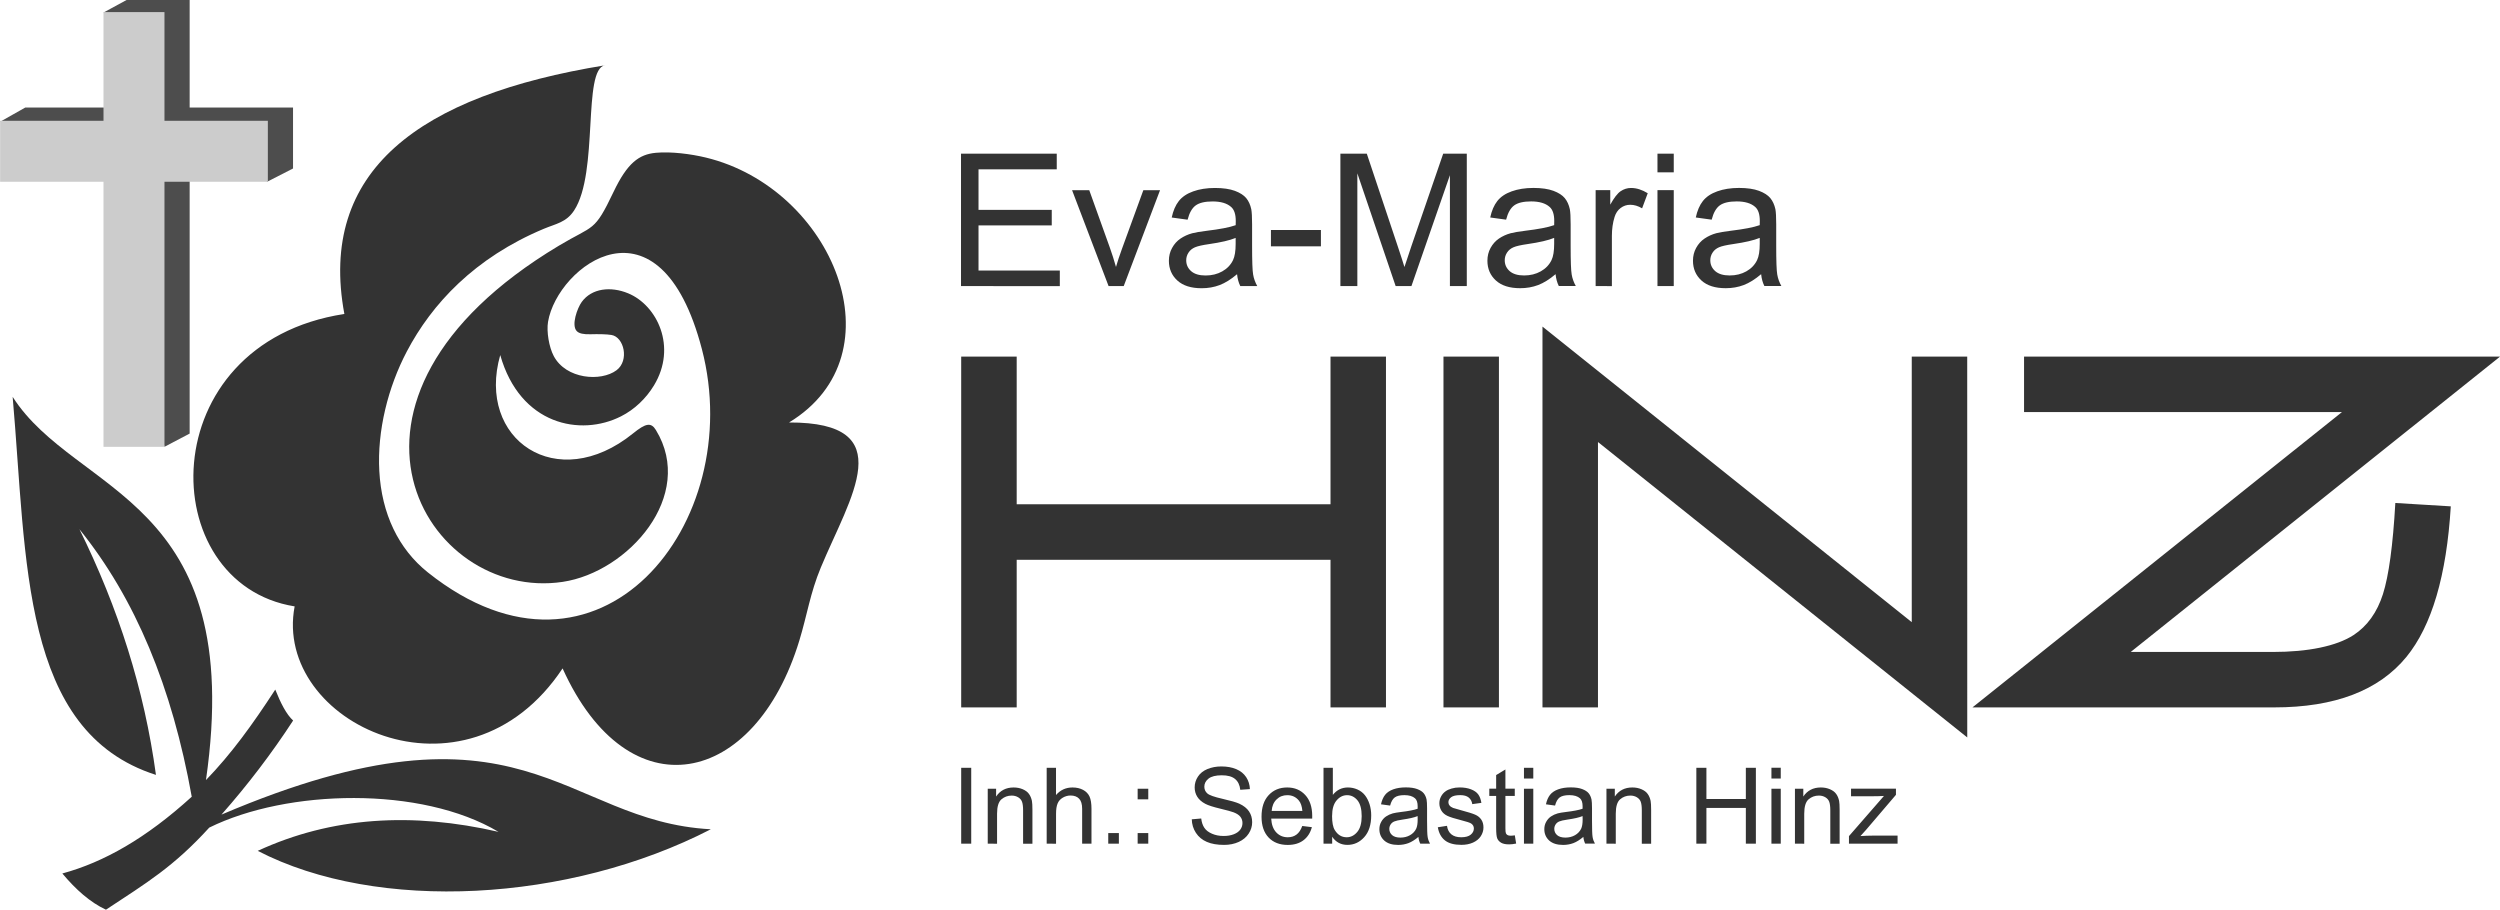
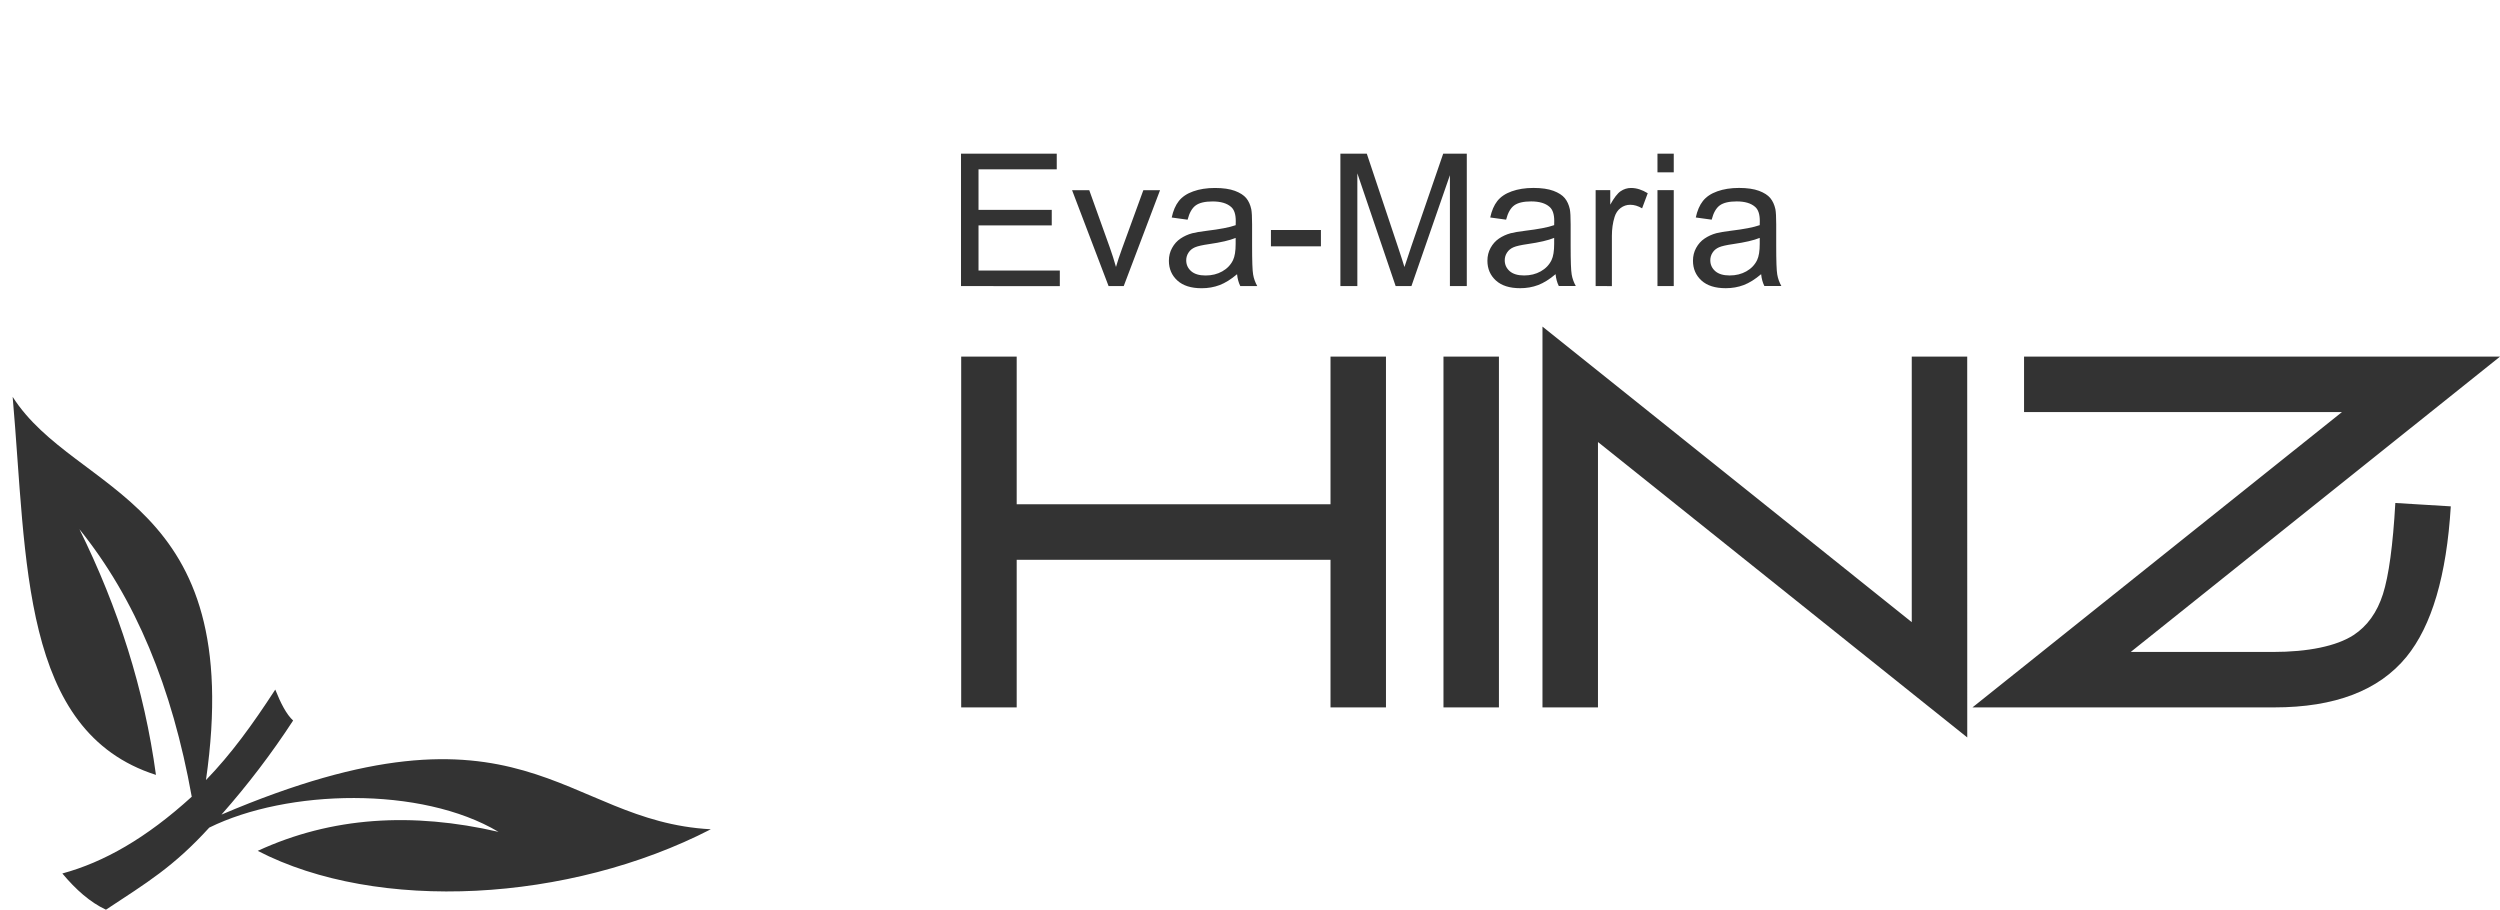
<svg xmlns="http://www.w3.org/2000/svg" xmlns:ns1="http://www.inkscape.org/namespaces/inkscape" xmlns:ns2="http://sodipodi.sourceforge.net/DTD/sodipodi-0.dtd" width="67.523mm" height="24.569mm" viewBox="0 0 67.523 24.569" version="1.1" id="svg8" ns1:version="1.0.2 (e86c870879, 2021-01-15)" ns2:docname="logo-dunkel.svg">
  <defs id="defs2">
    <clipPath clipPathUnits="userSpaceOnUse" id="clipPath26">
      <path d="M -9,-9 H 250 V 165 H -9 Z" clip-rule="evenodd" id="path24" />
    </clipPath>
    <clipPath clipPathUnits="userSpaceOnUse" id="clipPath33">
-       <path d="M -9,-9 H 250 V 165 H -9 Z" clip-rule="evenodd" id="path31" />
-     </clipPath>
+       </clipPath>
    <clipPath clipPathUnits="userSpaceOnUse" id="clipPath33-9">
-       <path d="M -9,-9 H 250 V 165 H -9 Z" clip-rule="evenodd" id="path31-0" />
-     </clipPath>
+       </clipPath>
  </defs>
  <ns2:namedview id="base" pagecolor="#ffffff" bordercolor="#666666" borderopacity="1.0" ns1:pageopacity="0.0" ns1:pageshadow="2" ns1:zoom="3.959798" ns1:cx="91.896214" ns1:cy="80.518467" ns1:document-units="mm" ns1:current-layer="g299" ns1:document-rotation="0" showgrid="false" fit-margin-top="0" fit-margin-left="0" fit-margin-right="0" fit-margin-bottom="0" />
  <g ns1:label="Ebene 1" ns1:groupmode="layer" id="layer1" transform="translate(-73.99,-130.412)">
    <g id="g298">
      <g id="g306">
-         <path d="m 90.332,132.173 c -0.617,0.11 -0.162,2.897 -0.836,3.924 -0.212,0.323 -0.487,0.356 -0.819,0.495 -1.871,0.784 -3.025,2.031 -3.699,3.313 -0.507,0.965 -0.803,2.139 -0.743,3.231 0.062,1.145 0.514,2.101 1.312,2.737 4.62,3.682 8.63,-1.332 7.4,-6.034 -1.14,-4.358 -3.903,-2.24 -4.155,-0.735 -0.044,0.264 0.027,0.685 0.154,0.924 0.332,0.628 1.276,0.698 1.696,0.384 0.351,-0.262 0.203,-0.898 -0.138,-0.953 -0.136,-0.022 -0.352,-0.025 -0.565,-0.019 -0.188,0.005 -0.306,-0.019 -0.37,-0.084 -0.156,-0.158 0.015,-0.626 0.132,-0.787 0.272,-0.375 0.787,-0.427 1.252,-0.236 0.785,0.322 1.332,1.449 0.699,2.491 -0.213,0.35 -0.522,0.648 -0.889,0.833 -1.09,0.553 -2.725,0.237 -3.262,-1.655 -0.651,2.279 1.532,3.78 3.589,2.115 0.341,-0.276 0.485,-0.305 0.616,-0.089 1.081,1.772 -0.747,3.835 -2.518,4.1 -3.684,0.552 -7.065,-4.908 -0.103,-9.08 0.956,-0.573 0.95,-0.348 1.477,-1.454 0.373,-0.782 0.687,-1.013 1.144,-1.055 0.409,-0.038 0.95,0.032 1.35,0.129 3.429,0.831 5.282,5.316 2.245,7.155 3.051,-0.01 1.646,2.021 0.858,3.919 -0.287,0.69 -0.369,1.28 -0.579,1.969 -1.2,3.947 -4.614,4.693 -6.395,0.754 -2.619,3.942 -7.837,1.473 -7.237,-1.675 -3.813,-0.612 -3.882,-7.096 1.343,-7.898 -0.716,-3.858 2.006,-5.899 7.043,-6.717" style="fill:#333333;fill-opacity:1;fill-rule:evenodd;stroke:none;stroke-width:0.353" id="path34" />
        <path d="m 78.202,151.341 c -0.312,-2.302 -1.016,-4.51 -2.067,-6.636 1.514,1.878 2.502,4.262 3.034,7.226 -1.234,1.123 -2.374,1.768 -3.495,2.073 0.362,0.433 0.749,0.779 1.178,0.978 1.102,-0.728 1.821,-1.154 2.79,-2.217 2.104,-1.039 5.721,-1.13 7.813,0.115 -2.33,-0.538 -4.507,-0.409 -6.504,0.513 3.238,1.677 8.41,1.39 12.238,-0.583 -4.026,-0.213 -5.039,-3.883 -13.217,-0.396 0.713,-0.808 1.358,-1.655 1.935,-2.541 -0.183,-0.167 -0.338,-0.475 -0.482,-0.836 -0.62,0.954 -1.193,1.743 -1.872,2.444 1.103,-7.666 -3.518,-7.682 -5.221,-10.35 0.389,4.423 0.214,9.041 3.869,10.21" style="fill:#333333;fill-opacity:1;fill-rule:evenodd;stroke:none;stroke-width:0.353" id="path36" />
        <g id="g346" style="fill:#000000">
-           <path d="m 99.951,153.199 v -2.049 h 0.271 v 2.049 z m 0.717,0 v -1.484 h 0.226 v 0.211 c 0.109,-0.163 0.267,-0.245 0.473,-0.245 0.09,0 0.172,0.016 0.247,0.048 0.075,0.033 0.131,0.074 0.168,0.127 0.038,0.052 0.063,0.114 0.079,0.186 0.009,0.047 0.014,0.128 0.014,0.245 v 0.913 h -0.252 v -0.903 c 0,-0.102 -0.01,-0.179 -0.029,-0.23 -0.019,-0.051 -0.054,-0.091 -0.104,-0.121 -0.05,-0.03 -0.108,-0.046 -0.175,-0.046 -0.107,0 -0.199,0.034 -0.278,0.102 -0.078,0.068 -0.117,0.197 -0.117,0.387 v 0.811 z m 1.592,0 v -2.049 h 0.252 v 0.735 c 0.117,-0.136 0.266,-0.204 0.445,-0.204 0.11,0 0.205,0.022 0.286,0.065 0.081,0.043 0.139,0.103 0.174,0.179 0.035,0.076 0.053,0.188 0.053,0.333 v 0.941 h -0.252 v -0.941 c 0,-0.126 -0.027,-0.217 -0.082,-0.274 -0.054,-0.057 -0.132,-0.086 -0.231,-0.086 -0.074,0 -0.145,0.02 -0.21,0.058 -0.066,0.039 -0.113,0.091 -0.14,0.158 -0.028,0.066 -0.042,0.157 -0.042,0.274 v 0.812 z m 1.663,0 v -0.287 h 0.287 v 0.287 z m 0.794,-1.198 v -0.286 h 0.287 v 0.286 z m 0,1.198 v -0.287 h 0.287 v 0.287 z m 1.461,-0.658 0.256,-0.022 c 0.012,0.102 0.04,0.186 0.085,0.252 0.044,0.066 0.113,0.119 0.206,0.159 0.093,0.041 0.198,0.061 0.314,0.061 0.103,0 0.195,-0.015 0.274,-0.046 0.079,-0.031 0.138,-0.073 0.177,-0.127 0.039,-0.054 0.058,-0.112 0.058,-0.176 0,-0.065 -0.019,-0.12 -0.056,-0.169 -0.037,-0.048 -0.099,-0.088 -0.184,-0.121 -0.055,-0.021 -0.176,-0.055 -0.365,-0.1 -0.188,-0.045 -0.32,-0.088 -0.396,-0.128 -0.098,-0.051 -0.171,-0.115 -0.219,-0.191 -0.048,-0.076 -0.071,-0.161 -0.071,-0.255 0,-0.103 0.029,-0.2 0.088,-0.29 0.059,-0.09 0.145,-0.158 0.257,-0.205 0.113,-0.046 0.238,-0.07 0.376,-0.07 0.152,0 0.286,0.024 0.402,0.073 0.116,0.049 0.205,0.121 0.268,0.216 0.062,0.095 0.096,0.203 0.101,0.323 l -0.26,0.019 c -0.014,-0.129 -0.062,-0.228 -0.142,-0.293 -0.081,-0.067 -0.2,-0.099 -0.357,-0.099 -0.164,0 -0.283,0.03 -0.359,0.09 -0.075,0.06 -0.113,0.133 -0.113,0.217 0,0.074 0.027,0.135 0.08,0.182 0.052,0.048 0.188,0.096 0.409,0.146 0.22,0.05 0.372,0.094 0.454,0.131 0.119,0.055 0.208,0.125 0.264,0.209 0.057,0.085 0.085,0.182 0.085,0.292 0,0.109 -0.031,0.212 -0.094,0.308 -0.062,0.096 -0.152,0.171 -0.269,0.225 -0.117,0.053 -0.249,0.08 -0.395,0.08 -0.185,0 -0.341,-0.027 -0.466,-0.081 -0.125,-0.054 -0.224,-0.135 -0.295,-0.244 -0.071,-0.108 -0.109,-0.231 -0.112,-0.368 z m 2.985,0.18 0.26,0.032 c -0.041,0.152 -0.117,0.27 -0.228,0.354 -0.111,0.084 -0.253,0.126 -0.425,0.126 -0.217,0 -0.389,-0.067 -0.516,-0.2 -0.127,-0.134 -0.191,-0.321 -0.191,-0.563 0,-0.25 0.064,-0.444 0.193,-0.582 0.129,-0.138 0.295,-0.207 0.501,-0.207 0.199,0 0.361,0.068 0.486,0.203 0.126,0.135 0.189,0.326 0.189,0.57 0,0.015 -3.5e-4,0.038 -0.001,0.067 h -1.107 c 0.009,0.163 0.055,0.288 0.138,0.375 0.083,0.087 0.186,0.13 0.31,0.13 0.092,0 0.171,-0.024 0.236,-0.073 0.065,-0.048 0.117,-0.126 0.155,-0.232 z m -0.826,-0.407 h 0.829 c -0.011,-0.124 -0.043,-0.218 -0.095,-0.28 -0.08,-0.097 -0.184,-0.145 -0.312,-0.145 -0.116,0 -0.213,0.038 -0.291,0.116 -0.079,0.077 -0.122,0.181 -0.131,0.31 z m 1.634,0.885 h -0.234 v -2.049 h 0.252 v 0.731 c 0.106,-0.133 0.242,-0.2 0.407,-0.2 0.092,0 0.178,0.019 0.259,0.055 0.082,0.037 0.149,0.089 0.201,0.155 0.052,0.067 0.094,0.147 0.124,0.241 0.03,0.094 0.045,0.195 0.045,0.302 0,0.255 -0.063,0.451 -0.189,0.59 -0.125,0.139 -0.277,0.208 -0.453,0.208 -0.175,0 -0.313,-0.073 -0.412,-0.22 z m -0.003,-0.753 c 0,0.178 0.024,0.306 0.073,0.385 0.079,0.13 0.187,0.195 0.322,0.195 0.11,0 0.205,-0.048 0.285,-0.143 0.08,-0.096 0.12,-0.238 0.12,-0.427 0,-0.194 -0.039,-0.337 -0.115,-0.429 -0.077,-0.092 -0.17,-0.138 -0.279,-0.138 -0.11,0 -0.205,0.048 -0.285,0.143 -0.08,0.095 -0.12,0.234 -0.12,0.415 z m 2.332,0.57 c -0.094,0.079 -0.183,0.135 -0.269,0.168 -0.086,0.032 -0.179,0.049 -0.278,0.049 -0.163,0 -0.288,-0.04 -0.376,-0.119 -0.087,-0.08 -0.131,-0.182 -0.131,-0.306 0,-0.073 0.016,-0.139 0.05,-0.199 0.033,-0.06 0.076,-0.108 0.13,-0.145 0.054,-0.036 0.114,-0.064 0.181,-0.083 0.049,-0.013 0.124,-0.026 0.223,-0.038 0.203,-0.024 0.353,-0.053 0.449,-0.087 0.001,-0.034 0.001,-0.056 0.001,-0.065 0,-0.103 -0.024,-0.175 -0.071,-0.217 -0.064,-0.057 -0.16,-0.086 -0.286,-0.086 -0.118,0 -0.206,0.021 -0.262,0.062 -0.056,0.042 -0.098,0.115 -0.125,0.22 l -0.246,-0.034 c 0.022,-0.105 0.059,-0.19 0.11,-0.255 0.051,-0.065 0.125,-0.115 0.222,-0.15 0.097,-0.035 0.209,-0.052 0.337,-0.052 0.127,0 0.229,0.015 0.309,0.045 0.079,0.03 0.137,0.067 0.175,0.113 0.037,0.045 0.063,0.102 0.078,0.171 0.008,0.043 0.013,0.12 0.013,0.232 v 0.336 c 0,0.234 0.005,0.382 0.016,0.444 0.01,0.062 0.032,0.122 0.063,0.178 h -0.263 c -0.026,-0.052 -0.043,-0.113 -0.05,-0.183 z m -0.021,-0.562 c -0.092,0.038 -0.229,0.069 -0.411,0.095 -0.104,0.015 -0.177,0.032 -0.22,0.05 -0.043,0.018 -0.076,0.046 -0.099,0.082 -0.023,0.036 -0.035,0.075 -0.035,0.119 0,0.067 0.026,0.123 0.076,0.168 0.051,0.044 0.125,0.067 0.223,0.067 0.097,0 0.183,-0.021 0.259,-0.064 0.075,-0.042 0.131,-0.101 0.167,-0.174 0.027,-0.057 0.041,-0.141 0.041,-0.251 z m 0.544,0.302 0.249,-0.039 c 0.014,0.1 0.053,0.176 0.117,0.229 0.064,0.053 0.153,0.08 0.268,0.08 0.116,0 0.201,-0.024 0.257,-0.071 0.056,-0.047 0.084,-0.102 0.084,-0.166 0,-0.057 -0.025,-0.102 -0.074,-0.135 -0.034,-0.022 -0.12,-0.051 -0.257,-0.085 -0.184,-0.047 -0.313,-0.087 -0.384,-0.121 -0.071,-0.034 -0.126,-0.081 -0.162,-0.141 -0.037,-0.06 -0.055,-0.127 -0.055,-0.199 0,-0.066 0.015,-0.127 0.046,-0.184 0.03,-0.057 0.071,-0.104 0.124,-0.141 0.039,-0.029 0.092,-0.053 0.16,-0.073 0.068,-0.02 0.14,-0.03 0.217,-0.03 0.116,0 0.219,0.017 0.307,0.051 0.088,0.034 0.153,0.079 0.195,0.136 0.042,0.058 0.071,0.134 0.086,0.23 l -0.246,0.034 c -0.011,-0.076 -0.044,-0.136 -0.097,-0.179 -0.053,-0.043 -0.129,-0.064 -0.227,-0.064 -0.116,0 -0.198,0.019 -0.247,0.057 -0.05,0.038 -0.074,0.083 -0.074,0.134 0,0.033 0.01,0.062 0.031,0.088 0.021,0.027 0.052,0.049 0.096,0.067 0.025,0.009 0.099,0.03 0.222,0.064 0.178,0.048 0.302,0.086 0.372,0.117 0.071,0.03 0.126,0.074 0.166,0.132 0.04,0.058 0.06,0.129 0.06,0.215 0,0.084 -0.025,0.163 -0.073,0.237 -0.049,0.074 -0.12,0.131 -0.212,0.172 -0.092,0.041 -0.197,0.06 -0.313,0.06 -0.193,0 -0.34,-0.04 -0.442,-0.12 -0.101,-0.08 -0.166,-0.199 -0.193,-0.356 z m 2.081,0.218 0.036,0.222 c -0.071,0.015 -0.134,0.022 -0.19,0.022 -0.092,0 -0.162,-0.014 -0.213,-0.043 -0.05,-0.029 -0.085,-0.067 -0.106,-0.114 -0.021,-0.047 -0.031,-0.146 -0.031,-0.297 v -0.854 h -0.185 v -0.196 h 0.185 v -0.368 l 0.25,-0.151 v 0.519 h 0.253 v 0.196 h -0.253 v 0.868 c 0,0.072 0.004,0.118 0.013,0.139 0.009,0.021 0.023,0.037 0.043,0.049 0.02,0.012 0.049,0.018 0.086,0.018 0.028,0 0.065,-0.003 0.111,-0.01 z m 0.247,-1.535 v -0.29 h 0.252 v 0.29 z m 0,1.76 v -1.484 h 0.252 v 1.484 z m 1.604,-0.183 c -0.094,0.079 -0.183,0.135 -0.269,0.168 -0.086,0.032 -0.179,0.049 -0.278,0.049 -0.163,0 -0.288,-0.04 -0.376,-0.119 -0.087,-0.08 -0.131,-0.182 -0.131,-0.306 0,-0.073 0.016,-0.139 0.05,-0.199 0.033,-0.06 0.076,-0.108 0.13,-0.145 0.054,-0.036 0.114,-0.064 0.181,-0.083 0.049,-0.013 0.124,-0.026 0.223,-0.038 0.203,-0.024 0.353,-0.053 0.449,-0.087 10e-4,-0.034 10e-4,-0.056 10e-4,-0.065 0,-0.103 -0.024,-0.175 -0.071,-0.217 -0.064,-0.057 -0.16,-0.086 -0.286,-0.086 -0.118,0 -0.205,0.021 -0.262,0.062 -0.056,0.042 -0.098,0.115 -0.125,0.22 l -0.246,-0.034 c 0.022,-0.105 0.059,-0.19 0.11,-0.255 0.051,-0.065 0.125,-0.115 0.222,-0.15 0.097,-0.035 0.209,-0.052 0.337,-0.052 0.127,0 0.23,0.015 0.309,0.045 0.079,0.03 0.137,0.067 0.175,0.113 0.037,0.045 0.063,0.102 0.078,0.171 0.008,0.043 0.013,0.12 0.013,0.232 v 0.336 c 0,0.234 0.005,0.382 0.016,0.444 0.01,0.062 0.032,0.122 0.063,0.178 h -0.263 c -0.026,-0.052 -0.043,-0.113 -0.05,-0.183 z m -0.021,-0.562 c -0.091,0.038 -0.229,0.069 -0.411,0.095 -0.104,0.015 -0.177,0.032 -0.219,0.05 -0.043,0.018 -0.076,0.046 -0.099,0.082 -0.023,0.036 -0.035,0.075 -0.035,0.119 0,0.067 0.026,0.123 0.076,0.168 0.051,0.044 0.125,0.067 0.223,0.067 0.097,0 0.183,-0.021 0.259,-0.064 0.075,-0.042 0.131,-0.101 0.167,-0.174 0.027,-0.057 0.041,-0.141 0.041,-0.251 z m 0.645,0.745 v -1.484 h 0.226 v 0.211 c 0.109,-0.163 0.267,-0.245 0.473,-0.245 0.09,0 0.172,0.016 0.247,0.048 0.075,0.033 0.131,0.074 0.168,0.127 0.038,0.052 0.063,0.114 0.079,0.186 0.009,0.047 0.014,0.128 0.014,0.245 v 0.913 h -0.252 v -0.903 c 0,-0.102 -0.01,-0.179 -0.029,-0.23 -0.019,-0.051 -0.054,-0.091 -0.104,-0.121 -0.05,-0.03 -0.108,-0.046 -0.176,-0.046 -0.107,0 -0.199,0.034 -0.278,0.102 -0.078,0.068 -0.116,0.197 -0.116,0.387 v 0.811 z m 2.428,0 v -2.049 h 0.272 v 0.842 h 1.065 v -0.842 h 0.271 v 2.049 h -0.271 v -0.966 h -1.065 v 0.966 z m 2.028,-1.76 v -0.29 h 0.252 v 0.29 z m 0,1.76 v -1.484 h 0.252 v 1.484 z m 0.635,0 v -1.484 h 0.226 v 0.211 c 0.109,-0.163 0.267,-0.245 0.473,-0.245 0.09,0 0.172,0.016 0.247,0.048 0.075,0.033 0.131,0.074 0.168,0.127 0.038,0.052 0.063,0.114 0.079,0.186 0.009,0.047 0.014,0.128 0.014,0.245 v 0.913 h -0.252 v -0.903 c 0,-0.102 -0.01,-0.179 -0.029,-0.23 -0.019,-0.051 -0.054,-0.091 -0.104,-0.121 -0.05,-0.03 -0.108,-0.046 -0.176,-0.046 -0.107,0 -0.199,0.034 -0.278,0.102 -0.078,0.068 -0.117,0.197 -0.117,0.387 v 0.811 z m 1.459,0 v -0.204 l 0.945,-1.085 c -0.107,0.006 -0.202,0.008 -0.284,0.008 h -0.605 v -0.204 h 1.213 v 0.166 l -0.804,0.942 -0.155,0.172 c 0.113,-0.008 0.218,-0.012 0.317,-0.012 h 0.686 v 0.217 z" style="fill:#333333;fill-opacity:1;fill-rule:nonzero;stroke:none;stroke-width:0.353" id="path44" />
          <path d="m 111.424,149.519 h -1.498 v -3.988 h -8.476 v 3.988 h -1.499 v -9.475 h 1.499 v 3.988 h 8.476 v -3.988 h 1.498 z m 3.051,0 h -1.498 v -9.475 h 1.498 z m 12.649,0.811 -9.974,-7.979 v 7.168 h -1.499 v -10.286 l 9.974,7.983 v -7.173 h 1.498 z m 8.293,-0.811 h -8.153 l 9.98,-7.977 h -8.586 v -1.498 h 12.855 l -9.974,7.977 h 3.828 c 0.488,0 0.917,-0.039 1.284,-0.116 0.37,-0.077 0.673,-0.189 0.908,-0.341 0.37,-0.243 0.634,-0.611 0.792,-1.104 0.158,-0.495 0.27,-1.316 0.335,-2.463 l 1.498,0.091 c -0.114,1.871 -0.513,3.226 -1.199,4.067 -0.744,0.908 -1.933,1.363 -3.569,1.363" style="fill:#333333;fill-opacity:1;fill-rule:nonzero;stroke:none;stroke-width:0.353" id="path46" />
          <path d="m 99.946,138.139 v -3.576 h 2.586 v 0.422 h -2.113 v 1.095 h 1.978 v 0.42 h -1.978 v 1.218 h 2.196 v 0.422 z m 3.986,0 -0.986,-2.59 h 0.464 l 0.556,1.551 c 0.06,0.168 0.115,0.341 0.166,0.522 0.039,-0.137 0.093,-0.301 0.163,-0.493 l 0.576,-1.58 h 0.451 l -0.981,2.59 z m 3.469,-0.32 c -0.163,0.138 -0.32,0.236 -0.47,0.293 -0.151,0.057 -0.312,0.085 -0.485,0.085 -0.285,0 -0.503,-0.069 -0.656,-0.208 -0.152,-0.139 -0.229,-0.317 -0.229,-0.533 0,-0.128 0.028,-0.243 0.087,-0.348 0.057,-0.105 0.133,-0.189 0.226,-0.252 0.094,-0.063 0.199,-0.112 0.317,-0.144 0.086,-0.022 0.216,-0.045 0.39,-0.066 0.355,-0.043 0.616,-0.092 0.784,-0.152 0.002,-0.06 0.002,-0.098 0.002,-0.114 0,-0.179 -0.042,-0.306 -0.125,-0.378 -0.112,-0.1 -0.279,-0.149 -0.5,-0.149 -0.207,0 -0.359,0.036 -0.458,0.108 -0.098,0.072 -0.171,0.201 -0.218,0.385 l -0.429,-0.059 c 0.039,-0.183 0.103,-0.332 0.192,-0.445 0.089,-0.113 0.219,-0.201 0.388,-0.261 0.169,-0.061 0.365,-0.092 0.588,-0.092 0.221,0 0.401,0.027 0.539,0.078 0.138,0.052 0.24,0.117 0.306,0.197 0.065,0.079 0.11,0.178 0.136,0.299 0.014,0.075 0.022,0.21 0.022,0.405 v 0.585 c 0,0.409 0.009,0.667 0.028,0.774 0.018,0.108 0.056,0.212 0.111,0.311 h -0.458 c -0.045,-0.091 -0.075,-0.197 -0.087,-0.32 z m -0.037,-0.981 c -0.16,0.066 -0.399,0.121 -0.717,0.167 -0.181,0.026 -0.309,0.055 -0.383,0.087 -0.075,0.033 -0.133,0.08 -0.173,0.143 -0.041,0.062 -0.062,0.132 -0.062,0.208 0,0.118 0.045,0.215 0.133,0.293 0.088,0.077 0.218,0.117 0.389,0.117 0.169,0 0.32,-0.037 0.451,-0.111 0.132,-0.074 0.229,-0.176 0.291,-0.304 0.048,-0.099 0.071,-0.246 0.071,-0.439 z m 0.953,0.227 v -0.441 h 1.35 v 0.441 z m 1.876,1.073 v -3.576 h 0.713 l 0.846,2.532 c 0.078,0.236 0.136,0.412 0.171,0.53 0.041,-0.13 0.104,-0.321 0.191,-0.574 l 0.856,-2.488 h 0.637 v 3.576 h -0.456 v -2.994 l -1.039,2.994 h -0.427 l -1.034,-3.044 v 3.044 z m 5.811,-0.32 c -0.163,0.138 -0.32,0.236 -0.47,0.293 -0.151,0.057 -0.312,0.085 -0.485,0.085 -0.285,0 -0.503,-0.069 -0.656,-0.208 -0.152,-0.139 -0.229,-0.317 -0.229,-0.533 0,-0.128 0.028,-0.243 0.086,-0.348 0.058,-0.105 0.133,-0.189 0.226,-0.252 0.094,-0.063 0.199,-0.112 0.317,-0.144 0.086,-0.022 0.216,-0.045 0.39,-0.066 0.355,-0.043 0.616,-0.092 0.784,-0.152 0.002,-0.06 0.002,-0.098 0.002,-0.114 0,-0.179 -0.042,-0.306 -0.125,-0.378 -0.111,-0.1 -0.279,-0.149 -0.499,-0.149 -0.207,0 -0.359,0.036 -0.458,0.108 -0.098,0.072 -0.171,0.201 -0.218,0.385 l -0.429,-0.059 c 0.039,-0.183 0.103,-0.332 0.192,-0.445 0.089,-0.113 0.219,-0.201 0.388,-0.261 0.169,-0.061 0.365,-0.092 0.588,-0.092 0.221,0 0.401,0.027 0.539,0.078 0.138,0.052 0.24,0.117 0.306,0.197 0.065,0.079 0.11,0.178 0.137,0.299 0.014,0.075 0.022,0.21 0.022,0.405 v 0.585 c 0,0.409 0.009,0.667 0.028,0.774 0.018,0.108 0.056,0.212 0.111,0.311 h -0.459 c -0.045,-0.091 -0.075,-0.197 -0.087,-0.32 z m -0.037,-0.981 c -0.16,0.066 -0.399,0.121 -0.717,0.167 -0.181,0.026 -0.309,0.055 -0.383,0.087 -0.075,0.033 -0.133,0.08 -0.173,0.143 -0.041,0.062 -0.062,0.132 -0.062,0.208 0,0.118 0.045,0.215 0.133,0.293 0.088,0.077 0.218,0.117 0.389,0.117 0.169,0 0.32,-0.037 0.451,-0.111 0.132,-0.074 0.229,-0.176 0.291,-0.304 0.048,-0.099 0.071,-0.246 0.071,-0.439 z m 1.12,1.301 v -2.59 h 0.395 v 0.392 c 0.101,-0.183 0.194,-0.305 0.28,-0.363 0.085,-0.058 0.179,-0.088 0.281,-0.088 0.148,0 0.298,0.048 0.451,0.142 l -0.152,0.408 c -0.107,-0.064 -0.214,-0.096 -0.321,-0.096 -0.097,0 -0.182,0.029 -0.259,0.087 -0.077,0.058 -0.131,0.138 -0.163,0.241 -0.049,0.156 -0.073,0.327 -0.073,0.512 v 1.357 z m 1.67,-3.071 v -0.505 h 0.44 v 0.505 z m 0,3.071 v -2.59 h 0.44 v 2.59 z m 2.799,-0.32 c -0.163,0.138 -0.32,0.236 -0.47,0.293 -0.151,0.057 -0.312,0.085 -0.485,0.085 -0.285,0 -0.503,-0.069 -0.656,-0.208 -0.152,-0.139 -0.229,-0.317 -0.229,-0.533 0,-0.128 0.028,-0.243 0.086,-0.348 0.058,-0.105 0.133,-0.189 0.227,-0.252 0.094,-0.063 0.199,-0.112 0.316,-0.144 0.086,-0.022 0.216,-0.045 0.39,-0.066 0.355,-0.043 0.616,-0.092 0.784,-0.152 0.002,-0.06 0.002,-0.098 0.002,-0.114 0,-0.179 -0.042,-0.306 -0.125,-0.378 -0.112,-0.1 -0.279,-0.149 -0.499,-0.149 -0.207,0 -0.359,0.036 -0.458,0.108 -0.098,0.072 -0.171,0.201 -0.218,0.385 l -0.429,-0.059 c 0.039,-0.183 0.103,-0.332 0.192,-0.445 0.089,-0.113 0.219,-0.201 0.388,-0.261 0.169,-0.061 0.365,-0.092 0.588,-0.092 0.222,0 0.401,0.027 0.539,0.078 0.138,0.052 0.24,0.117 0.306,0.197 0.065,0.079 0.11,0.178 0.137,0.299 0.014,0.075 0.022,0.21 0.022,0.405 v 0.585 c 0,0.409 0.009,0.667 0.028,0.774 0.018,0.108 0.056,0.212 0.111,0.311 h -0.459 c -0.045,-0.091 -0.075,-0.197 -0.087,-0.32 z m -0.037,-0.981 c -0.16,0.066 -0.399,0.121 -0.717,0.167 -0.181,0.026 -0.309,0.055 -0.383,0.087 -0.075,0.033 -0.133,0.08 -0.173,0.143 -0.041,0.062 -0.062,0.132 -0.062,0.208 0,0.118 0.045,0.215 0.133,0.293 0.088,0.077 0.218,0.117 0.389,0.117 0.169,0 0.32,-0.037 0.451,-0.111 0.132,-0.074 0.229,-0.176 0.291,-0.304 0.048,-0.099 0.071,-0.246 0.071,-0.439 z" style="fill:#333333;fill-opacity:1;fill-rule:nonzero;stroke:none;stroke-width:0.353" id="path48" />
        </g>
        <g id="g29" clip-path="url(#clipPath33-9)" transform="matrix(0.353,0,0,-0.353,68.048,179.707)">
          <g id="g294">
            <g id="g299">
-               <path d="m 26.679,139.734 h 4.665 v -8.315 h 7.91 v -4.665 l -1.981,-1.014 -0.59,1.014 h -5.339 v -20.282 l -1.929,-1.014 -0.235,1.014 h -2.501 v 20.282 h -7.91 v 3.054 l -1.927,0.524 1.927,1.087 h 7.91 v 6.842 l -1.927,0.426 z" style="fill:#4d4d4d;fill-opacity:1;fill-rule:evenodd;stroke:none" id="path37" />
              <path d="m 24.752,138.72 h 4.665 v -8.316 h 7.91 v -4.665 h -7.91 v -19.229 -1.053 h -4.665 v 20.282 h -7.91 v 4.665 h 7.91 z" style="fill:#cccccc;fill-opacity:1;fill-rule:evenodd;stroke:none" id="path39" />
            </g>
          </g>
        </g>
      </g>
    </g>
  </g>
</svg>